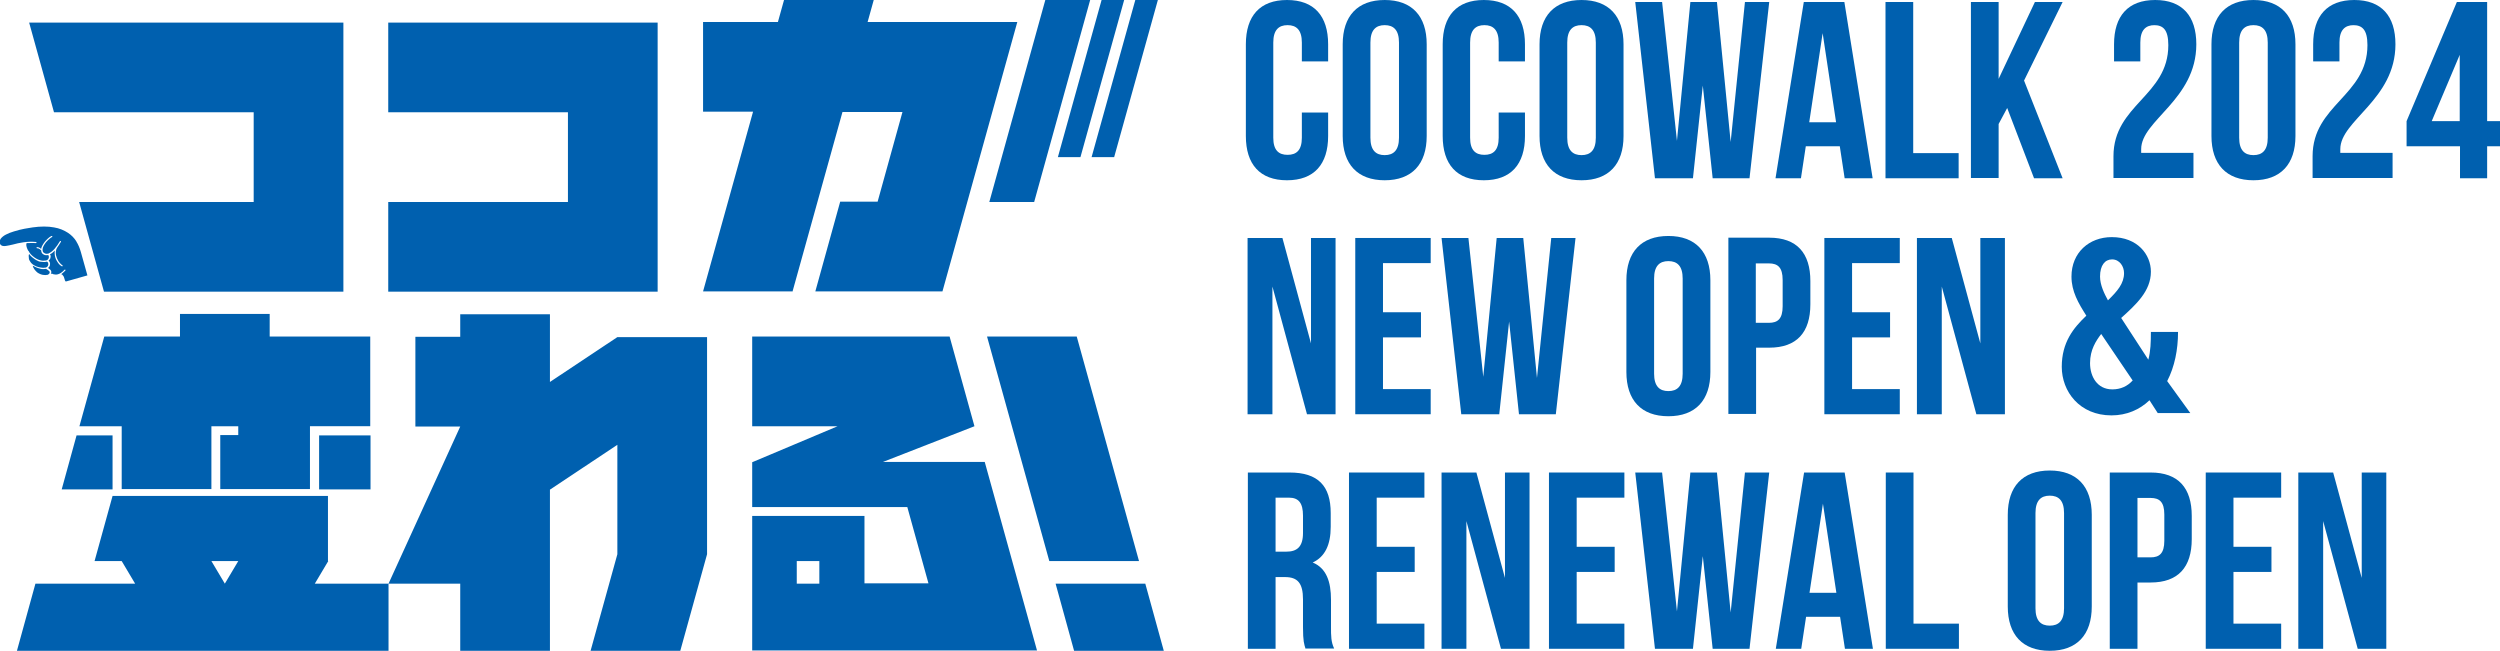
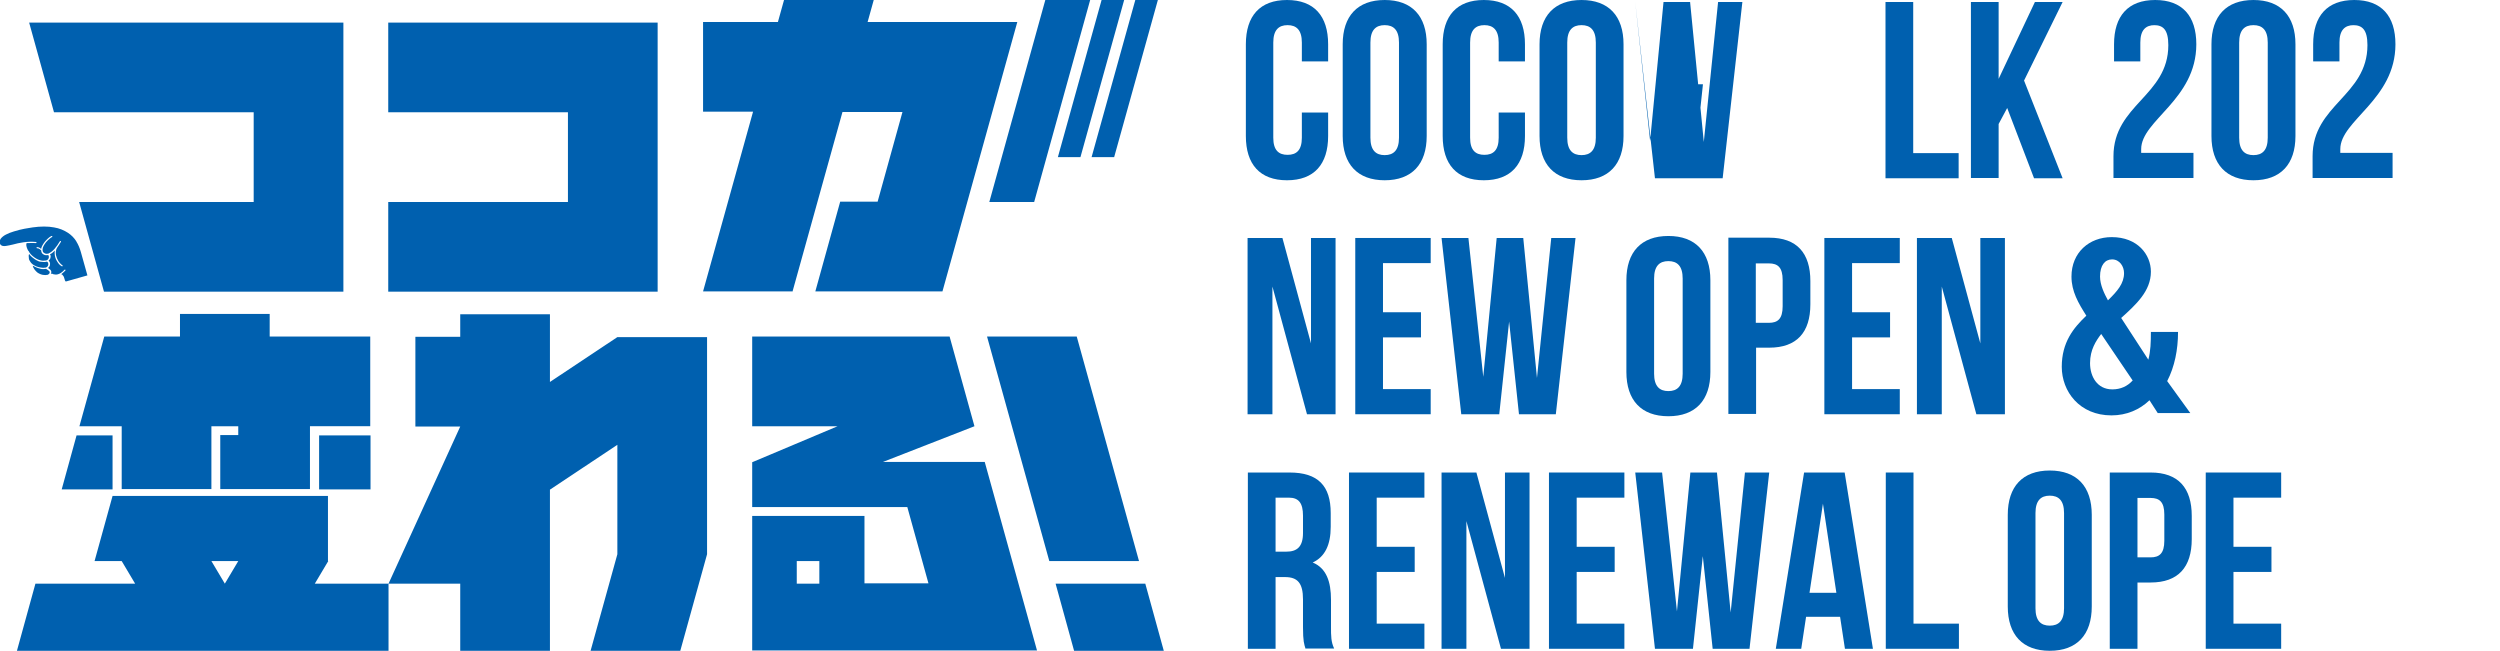
<svg xmlns="http://www.w3.org/2000/svg" id="_レイヤー_1" viewBox="0 0 87.51 22.78">
  <defs>
    <style>.cls-1{fill:#0060af;stroke-width:0px;}</style>
  </defs>
  <path class="cls-1" d="M46.49,3.94v.82c0,.99-.49,1.55-1.44,1.55s-1.44-.56-1.44-1.55V1.55c0-.99.49-1.55,1.44-1.55s1.44.56,1.44,1.55v.6h-.92v-.66c0-.44-.19-.61-.5-.61s-.5.17-.5.61v3.33c0,.44.19.6.5.6s.5-.16.5-.6v-.88h.92Z" />
  <path class="cls-1" d="M47,1.55c0-.99.52-1.55,1.47-1.55s1.47.56,1.47,1.55v3.21c0,.99-.52,1.55-1.47,1.55s-1.47-.56-1.47-1.55V1.55ZM47.97,4.82c0,.44.19.61.5.61s.5-.17.5-.61V1.49c0-.44-.19-.61-.5-.61s-.5.17-.5.61v3.33Z" />
  <path class="cls-1" d="M53.38,3.94v.82c0,.99-.49,1.55-1.44,1.55s-1.44-.56-1.44-1.55V1.55c0-.99.49-1.55,1.44-1.55s1.44.56,1.44,1.55v.6h-.92v-.66c0-.44-.19-.61-.5-.61s-.5.17-.5.61v3.33c0,.44.19.6.5.6s.5-.16.5-.6v-.88h.92Z" />
  <path class="cls-1" d="M53.89,1.55c0-.99.52-1.55,1.47-1.55s1.47.56,1.47,1.55v3.21c0,.99-.52,1.55-1.47,1.55s-1.47-.56-1.47-1.55V1.55ZM54.86,4.82c0,.44.19.61.5.61s.5-.17.5-.61V1.49c0-.44-.19-.61-.5-.61s-.5.17-.5.61v3.33Z" />
-   <path class="cls-1" d="M59.61,2.95l-.35,3.29h-1.33l-.69-6.17h.94l.52,4.86.47-4.86h.93l.48,4.9.5-4.9h.85l-.69,6.17h-1.29l-.35-3.29Z" />
-   <path class="cls-1" d="M65.55,6.24h-.98l-.17-1.12h-1.19l-.17,1.12h-.89l.99-6.17h1.42l.99,6.17ZM63.34,4.28h.93l-.47-3.12-.47,3.12Z" />
+   <path class="cls-1" d="M59.61,2.95l-.35,3.29h-1.33l-.69-6.17l.52,4.86.47-4.86h.93l.48,4.9.5-4.9h.85l-.69,6.17h-1.29l-.35-3.29Z" />
  <path class="cls-1" d="M66,.07h.97v5.29h1.59v.88h-2.56V.07Z" />
  <path class="cls-1" d="M70.26,3.78l-.3.56v1.89h-.97V.07h.97v2.69l1.27-2.69h.97l-1.35,2.75,1.35,3.42h-1l-.94-2.46Z" />
  <path class="cls-1" d="M75.42.88c-.31,0-.5.17-.5.61v.66h-.92v-.6c0-.99.49-1.55,1.44-1.55s1.44.56,1.44,1.55c0,1.94-1.93,2.66-1.93,3.67,0,.04,0,.09,0,.13h1.83v.88h-2.8v-.76c0-1.81,1.92-2.11,1.92-3.89,0-.55-.19-.7-.5-.7Z" />
  <path class="cls-1" d="M77.41,1.55c0-.99.52-1.55,1.47-1.55s1.47.56,1.47,1.55v3.21c0,.99-.52,1.55-1.47,1.55s-1.47-.56-1.47-1.55V1.55ZM78.38,4.82c0,.44.19.61.5.61s.5-.17.5-.61V1.49c0-.44-.19-.61-.5-.61s-.5.17-.5.61v3.33Z" />
  <path class="cls-1" d="M82.39.88c-.31,0-.5.17-.5.61v.66h-.92v-.6c0-.99.49-1.55,1.44-1.55s1.44.56,1.44,1.55c0,1.94-1.93,2.66-1.93,3.67,0,.04,0,.09,0,.13h1.83v.88h-2.8v-.76c0-1.81,1.92-2.11,1.92-3.89,0-.55-.19-.7-.5-.7Z" />
-   <path class="cls-1" d="M84.24,4.24l1.76-4.17h1.06v4.17h.46v.88h-.46v1.12h-.95v-1.12h-1.87v-.88ZM86.1,4.24V1.92l-.98,2.32h.98Z" />
  <path class="cls-1" d="M44.54,10.03v4.47h-.87v-6.17h1.22l1,3.69v-3.69h.86v6.17h-1l-1.21-4.47Z" />
  <path class="cls-1" d="M48.41,10.93h1.33v.88h-1.33v1.81h1.67v.88h-2.64v-6.17h2.64v.88h-1.67v1.72Z" />
  <path class="cls-1" d="M52.83,11.21l-.35,3.29h-1.33l-.69-6.17h.94l.52,4.86.47-4.86h.93l.48,4.9.5-4.9h.85l-.69,6.17h-1.29l-.35-3.29Z" />
  <path class="cls-1" d="M56.93,9.81c0-.99.52-1.55,1.47-1.55s1.47.56,1.47,1.55v3.21c0,.99-.52,1.55-1.47,1.55s-1.47-.56-1.47-1.55v-3.21ZM57.9,13.08c0,.44.19.61.5.61s.5-.17.5-.61v-3.33c0-.44-.19-.61-.5-.61s-.5.17-.5.61v3.33Z" />
  <path class="cls-1" d="M63.37,9.85v.8c0,.99-.48,1.52-1.44,1.52h-.46v2.32h-.97v-6.17h1.43c.97,0,1.44.54,1.44,1.52ZM61.46,9.21v2.09h.46c.31,0,.48-.14.48-.58v-.92c0-.44-.17-.58-.48-.58h-.46Z" />
  <path class="cls-1" d="M64.83,10.93h1.33v.88h-1.33v1.81h1.67v.88h-2.64v-6.17h2.64v.88h-1.67v1.72Z" />
  <path class="cls-1" d="M67.97,10.03v4.47h-.87v-6.17h1.22l1,3.69v-3.69h.86v6.17h-1l-1.21-4.47Z" />
  <path class="cls-1" d="M73.03,11.05c-.28-.44-.52-.85-.52-1.37,0-.84.62-1.38,1.41-1.38.9,0,1.37.61,1.37,1.21,0,.68-.52,1.15-1.04,1.62l.95,1.46c.08-.29.09-.62.09-.97h.95c0,.62-.12,1.22-.38,1.72l.81,1.12h-1.14l-.29-.45c-.34.33-.8.53-1.33.53-1.12,0-1.74-.84-1.74-1.7s.41-1.36.85-1.78ZM74.66,13.33l-1.11-1.64c-.18.24-.39.55-.39,1.02s.25.92.78.92c.29,0,.53-.11.71-.31ZM73.79,10.51c.33-.32.56-.59.56-.95,0-.23-.15-.48-.42-.48-.25,0-.42.21-.42.6,0,.3.15.6.28.84Z" />
  <path class="cls-1" d="M45.7,22.71c-.05-.16-.09-.26-.09-.76v-.97c0-.57-.19-.78-.63-.78h-.33v2.51h-.97v-6.17h1.46c1,0,1.44.47,1.44,1.42v.48c0,.63-.2,1.05-.63,1.25.48.2.64.67.64,1.31v.95c0,.3,0,.52.11.75h-.99ZM44.65,17.42v1.89h.38c.36,0,.58-.16.58-.65v-.61c0-.44-.15-.63-.49-.63h-.47Z" />
  <path class="cls-1" d="M48.19,19.14h1.33v.88h-1.33v1.81h1.67v.88h-2.64v-6.17h2.64v.88h-1.67v1.72Z" />
  <path class="cls-1" d="M51.33,18.24v4.47h-.87v-6.17h1.22l1,3.69v-3.69h.86v6.17h-1l-1.21-4.47Z" />
  <path class="cls-1" d="M55.19,19.14h1.33v.88h-1.33v1.81h1.67v.88h-2.64v-6.17h2.64v.88h-1.67v1.72Z" />
  <path class="cls-1" d="M59.61,19.42l-.35,3.29h-1.33l-.69-6.17h.94l.52,4.86.47-4.86h.93l.48,4.9.5-4.9h.85l-.69,6.17h-1.29l-.35-3.29Z" />
  <path class="cls-1" d="M65.56,22.71h-.98l-.17-1.12h-1.19l-.17,1.12h-.89l.99-6.17h1.42l.99,6.17ZM63.35,20.75h.93l-.47-3.12-.47,3.12Z" />
  <path class="cls-1" d="M66.01,16.54h.97v5.29h1.59v.88h-2.56v-6.17Z" />
  <path class="cls-1" d="M70.28,18.02c0-.99.52-1.55,1.47-1.55s1.47.56,1.47,1.55v3.21c0,.99-.52,1.55-1.47,1.55s-1.47-.56-1.47-1.55v-3.21ZM71.25,21.29c0,.44.19.61.5.61s.5-.17.5-.61v-3.33c0-.44-.19-.61-.5-.61s-.5.17-.5.61v3.33Z" />
  <path class="cls-1" d="M76.72,18.07v.8c0,.99-.48,1.52-1.44,1.52h-.46v2.32h-.97v-6.17h1.43c.97,0,1.44.54,1.44,1.52ZM74.82,17.42v2.09h.46c.31,0,.48-.14.48-.58v-.92c0-.44-.17-.58-.48-.58h-.46Z" />
  <path class="cls-1" d="M78.18,19.14h1.33v.88h-1.33v1.81h1.67v.88h-2.64v-6.17h2.64v.88h-1.67v1.72Z" />
-   <path class="cls-1" d="M81.32,18.24v4.47h-.87v-6.17h1.22l1,3.69v-3.69h.86v6.17h-1l-1.21-4.47Z" />
  <path class="cls-1" d="M27.74,10.21l1.75-6.29h2.1l-.87,3.14h-1.31l-.87,3.14h4.45l2.62-9.43h-5.24l.22-.79h-3.14l-.22.79h-2.62v3.14h1.75l-1.75,6.29h3.14ZM12.97,17.13v-1.89h-1.8v1.89h1.8ZM12.97,11.78h-3.53v-.79h-3.14v.79h-2.65l-.87,3.14h1.48v2.2h3.14v-2.2h.94v.31h-.63v1.89h3.14v-2.2h2.11v-3.14ZM23.02.79h-9.43v3.14h6.29v3.14h-6.29v3.14h9.43V.79ZM36.2,7.07l1.96-7.07h-1.57l-1.96,7.07h1.57ZM39,5.5l1.53-5.5h-.79l-1.53,5.5h.79ZM37.82,5.5l1.53-5.5h-.79l-1.53,5.5h.79ZM37.69,11.78h-3.14l2.18,7.86h3.14l-2.18-7.86ZM30.88,16.18l3.23-1.26-.87-3.14h-6.91v3.14h2.99l-2.99,1.26v1.57h5.43l.74,2.67h-2.24v-2.36h-3.93v4.71h9.97l-1.83-6.6h-3.58ZM28.68,20.43h-.79v-.79h.79v.79ZM40.09,20.43h-3.14l.65,2.36h3.14l-.65-2.36ZM19.25,13.36v-2.36h-3.14v.79h-1.57v3.14h1.57l-2.51,5.5h2.51v2.36h3.14v-5.65h0s0,0,0,0l2.36-1.57v3.83l-.94,3.39h3.14l.94-3.39v-7.6h-3.14l-2.36,1.57ZM8.88,3.93v3.14H2.77l.87,3.14h8.38V.79H1.02l.87,3.14h6.98ZM11.48,19.64v-2.28H3.94l-.63,2.28h.95l.47.79H1.24l-.65,2.36h13.01v-2.36h-2.58l.47-.79ZM7.87,20.43l-.47-.79h.94l-.47.79ZM2.16,17.13h1.78v-1.89h-1.26l-.52,1.89Z" />
  <path class="cls-1" d="M1.17,9.27c.06.04.15.08.23.09.06.01.11.02.16.01.02,0,.04,0,.06-.01,0,0,0,0,0,0,.04-.02.06-.05.07-.09,0-.05,0-.08-.04-.11,0,0,0,0,0,0,0,0-.01,0-.02,0-.06.02-.14.01-.22,0-.01,0-.03,0-.04-.01-.02,0-.03-.01-.05-.02-.07-.03-.14-.08-.2-.13-.04-.03-.07-.07-.1-.11-.02.04-.02.09-.01.14,0,.05.02.09.05.13.02.03.04.06.07.08.01.01.02.02.04.03,0,0,0,0,.01,0ZM1.62,9.41s0,0,0,0c-.03,0-.05.01-.09.01-.04,0-.09,0-.14-.02-.09-.02-.17-.06-.24-.1,0,.02,0,.04.02.07.03.06.08.12.14.17.13.09.26.1.35.08,0,0,0,0,0,0,.02,0,.04-.02.05-.03,0,0,.01-.01.02-.02.02-.04.01-.07-.02-.09-.02-.02-.06-.05-.1-.07ZM2.68,8.46c-.08-.13-.18-.23-.3-.31-.14-.09-.3-.16-.49-.19-.21-.04-.47-.04-.75,0-.14.02-.4.06-.65.14-.11.03-.2.07-.28.11-.08.04-.14.09-.18.14-.03.04-.04.08-.04.13,0,.06.03.09.06.11.07.05.22.01.4-.03.22-.06.5-.12.81-.09.01,0,.02.01.02.02,0,.01-.01.02-.02.02-.12-.01-.23,0-.33,0-.02.05-.01.12.03.21.01.03.03.06.05.08,0,.01.02.02.02.04.03.04.07.09.11.12.08.07.18.13.27.15.07.02.13.02.18.01.01,0,.03,0,.04-.01,0,0,0,0,.01,0,.03-.02.06-.04.07-.1,0-.03,0-.06-.02-.08,0,0,0,0-.01,0,0,0-.02,0-.02,0-.06.01-.11,0-.16-.04-.03-.02-.04-.05-.05-.07,0-.02-.01-.04-.01-.06-.04-.03-.08-.07-.14-.07-.01,0-.02,0-.02-.02s0-.02.02-.02c.06,0,.1.03.14.06.01-.07.06-.16.13-.25.07-.08.15-.16.23-.2.01,0,.02,0,.03,0,0,.01,0,.02,0,.03-.07.04-.15.11-.22.19-.07.09-.12.18-.12.25,0,0,0,0,0,0,0,.02,0,.05.01.07,0,.02.02.04.04.05.04.03.08.04.13.03,0,0,0,0,0,0,.02,0,.03,0,.05-.02.12-.05.25-.2.38-.42,0,0,.02-.01.03,0,0,0,.01.02,0,.03-.04.07-.09.14-.13.2-.04.06-.06.16-.04.26.03.14.11.28.23.36,0,0,.01.02,0,.03,0,0,0,0-.01,0,0,0-.01,0-.02,0-.07-.04-.12-.1-.16-.17-.04-.06-.07-.14-.08-.21-.01-.06-.01-.12,0-.17,0,0-.01.01-.02.02-.05.05-.1.09-.15.11.02.03.03.06.02.1,0,.05-.03.09-.07.12.04.04.06.08.05.14,0,.05-.03.09-.07.12.03.02.06.04.08.06.04.04.05.09.02.14,0,0,0,0,0,0,.03,0,.06,0,.09.02.05.01.1.02.16,0,.07-.02.15-.07.23-.16,0,0,.02,0,.03,0,0,0,0,.02,0,.03-.06.06-.11.1-.15.13.03,0,.05.02.06.04.03.03.05.08.06.13.02.07.03.09.06.08l.74-.21-.23-.82c-.04-.14-.09-.26-.16-.37Z" />
</svg>